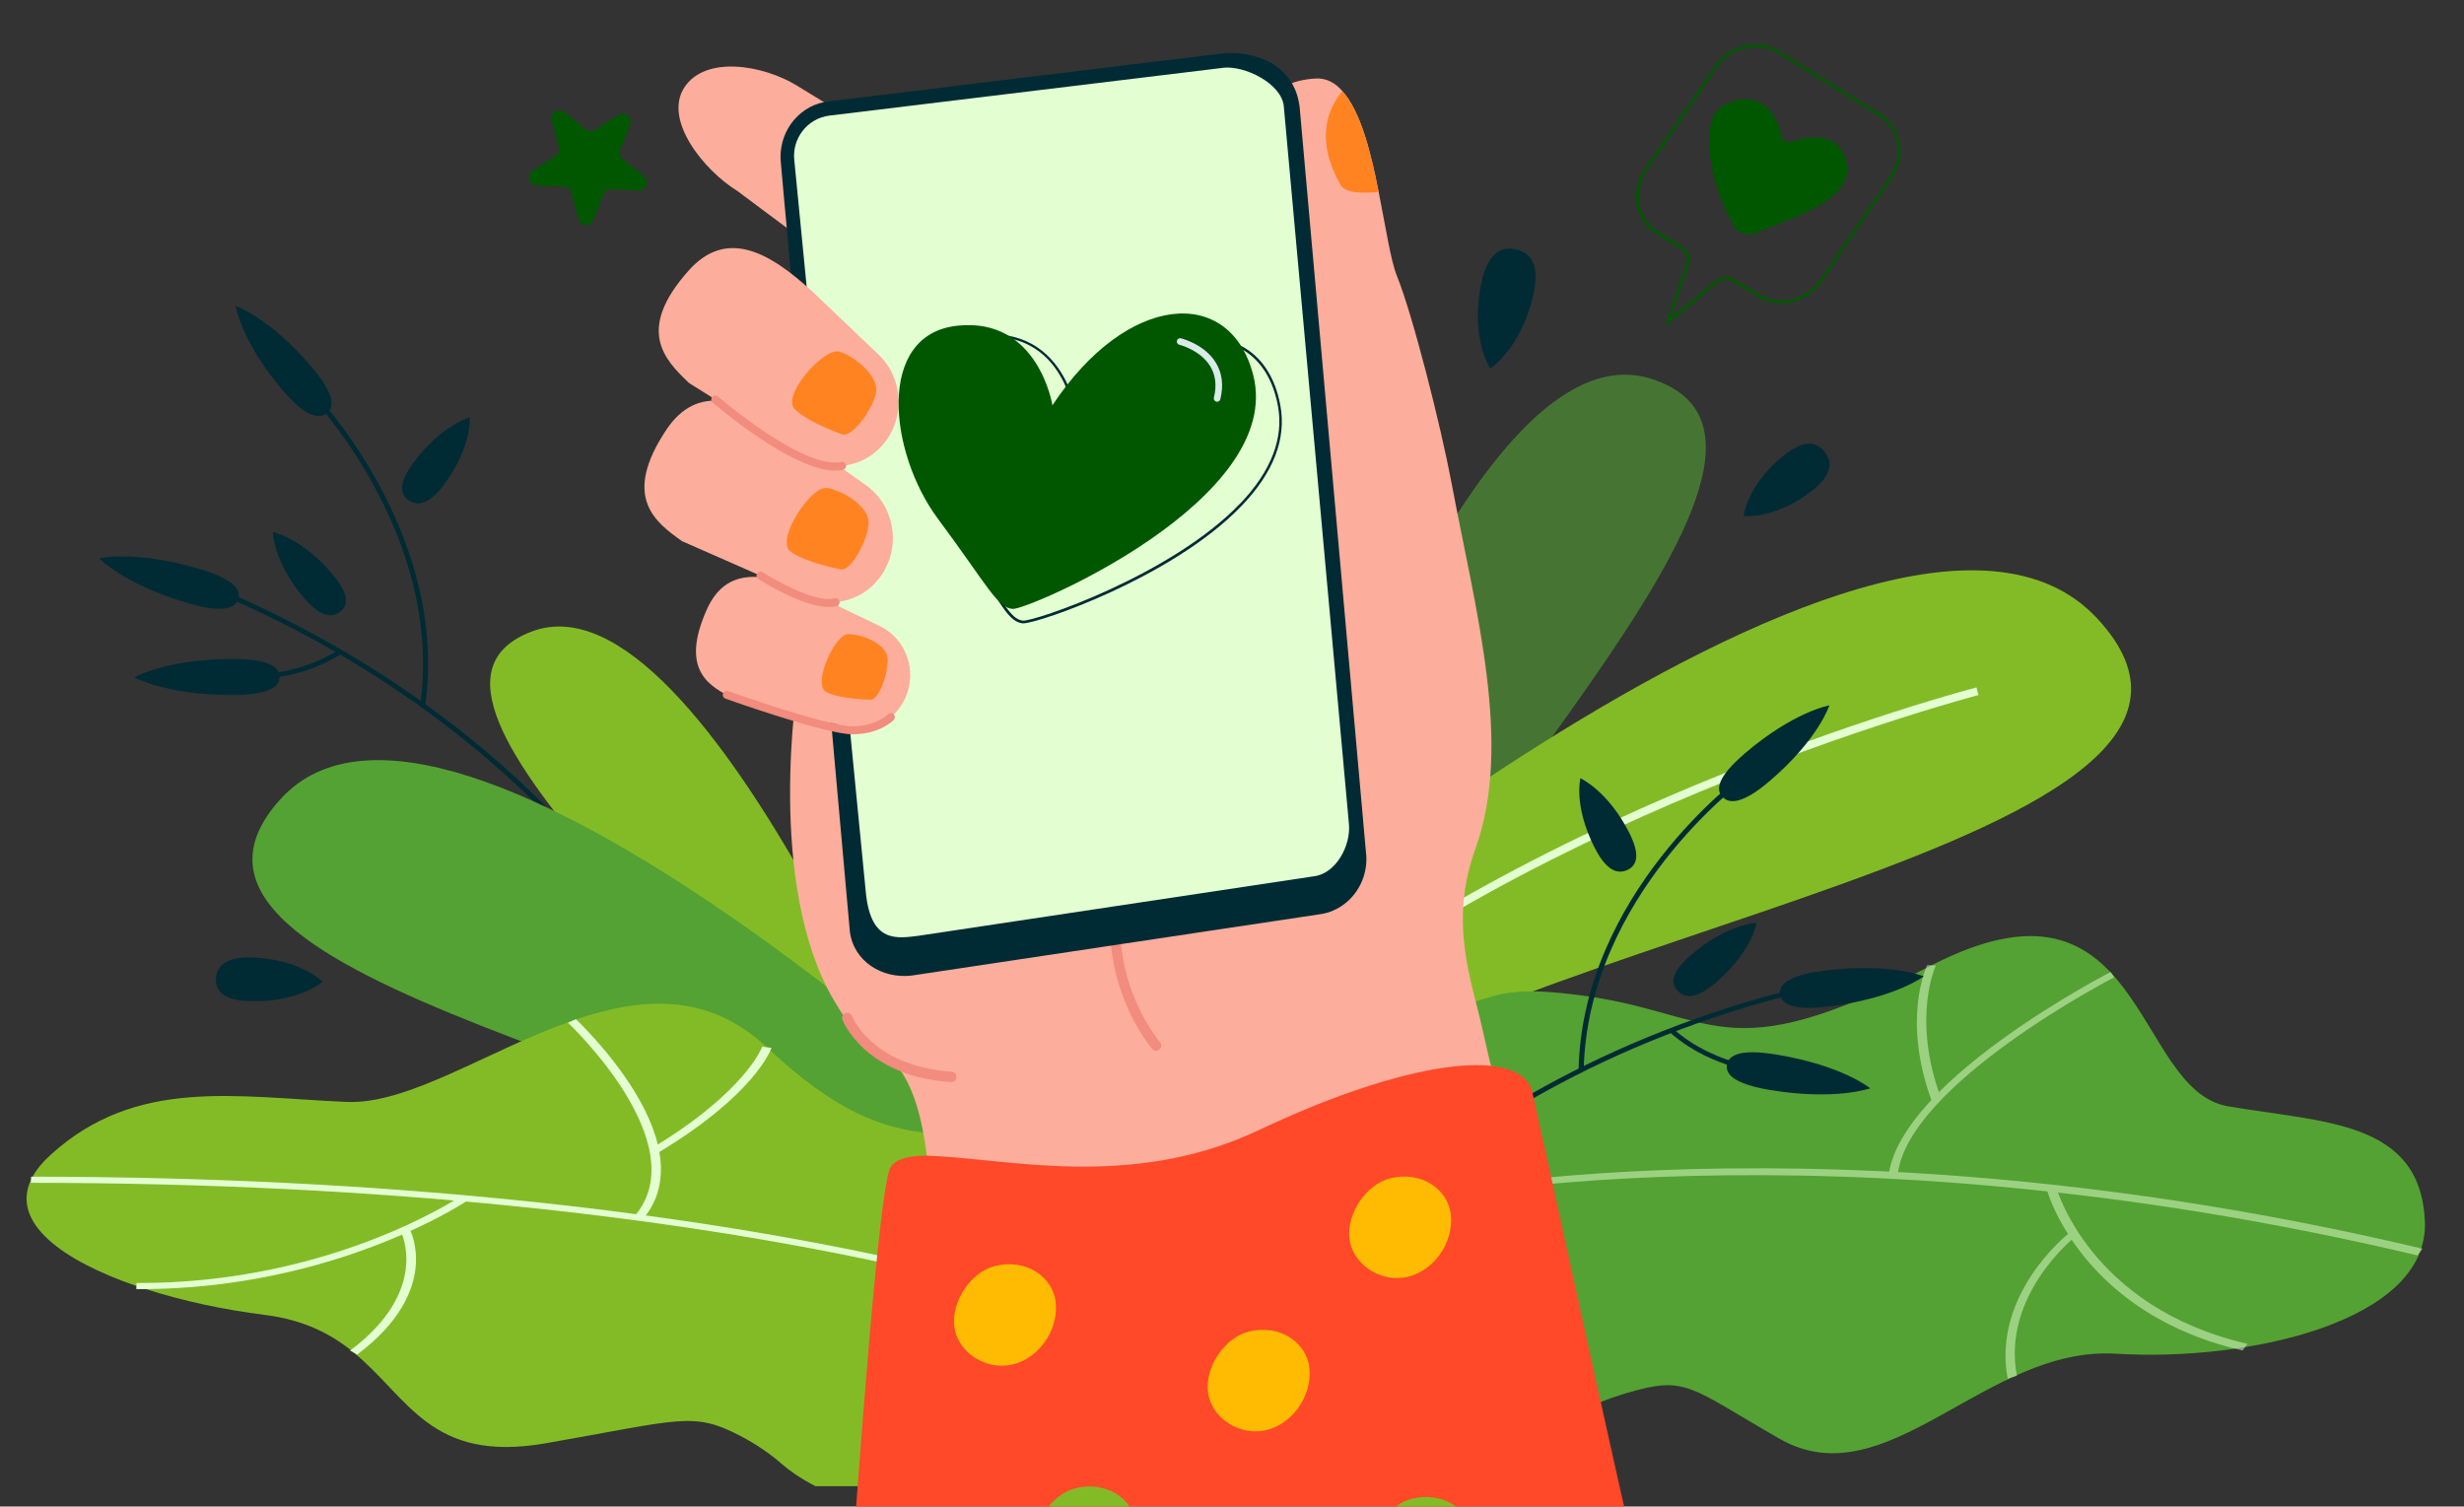
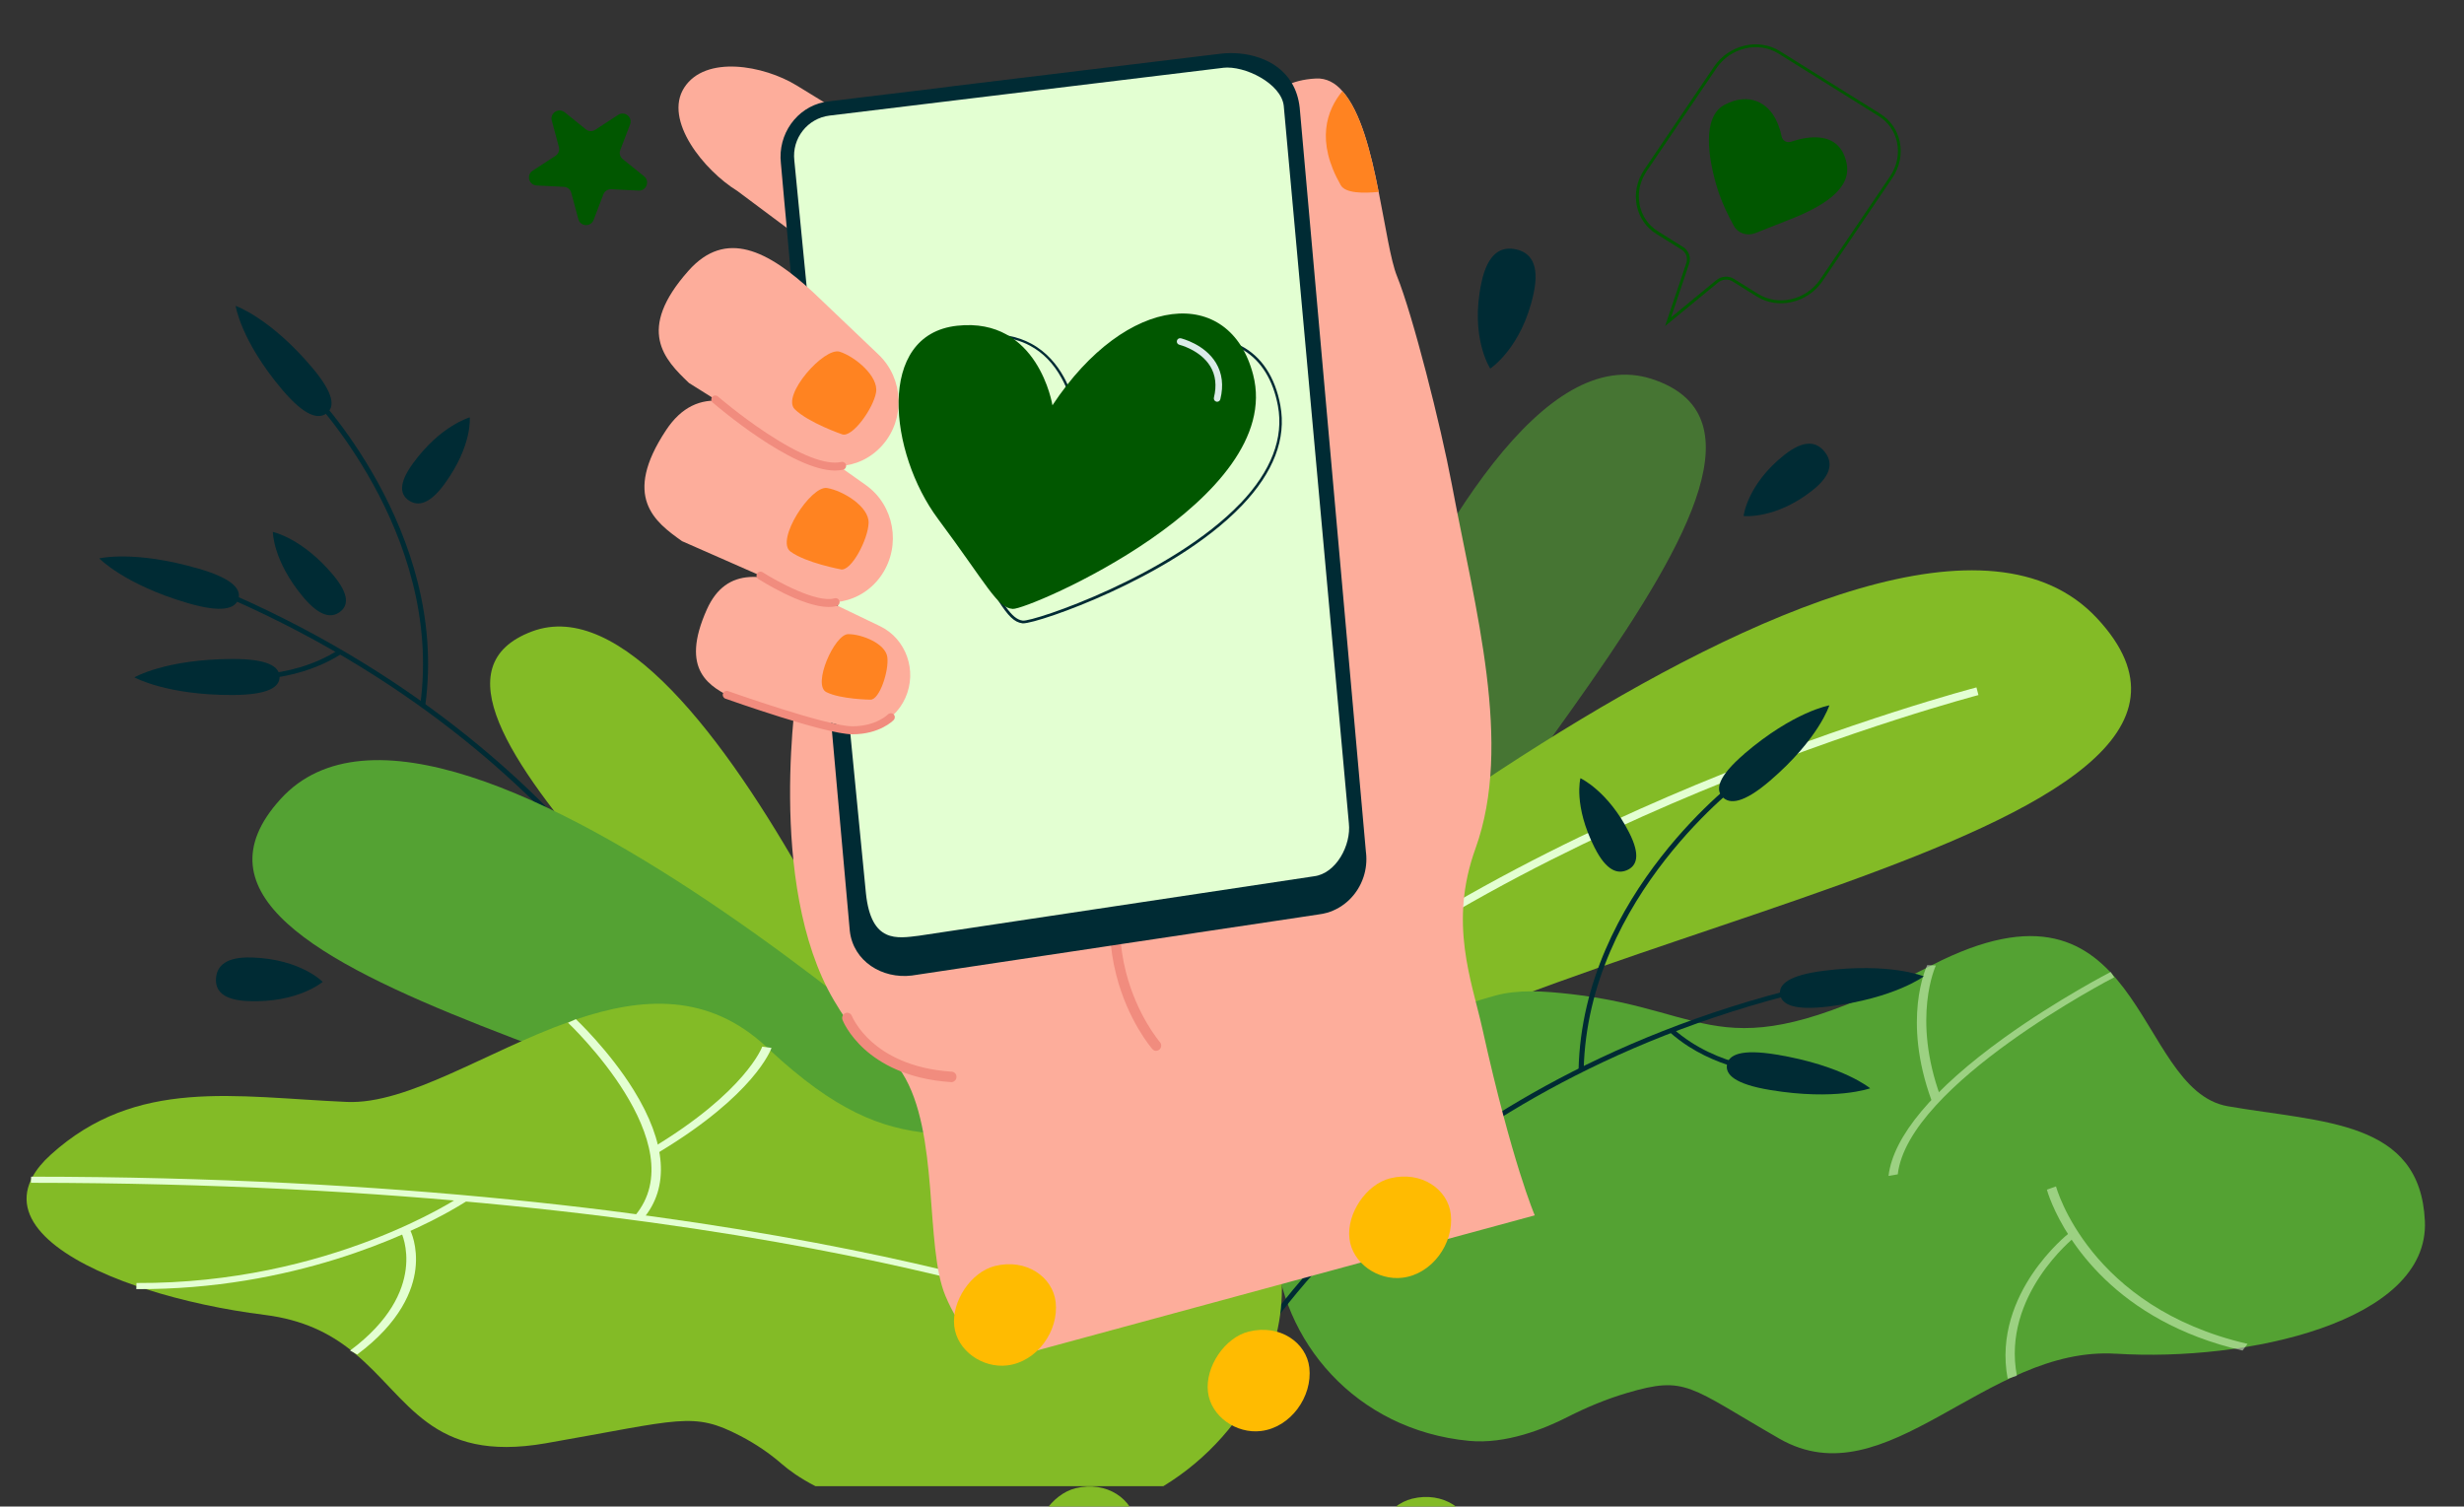
<svg xmlns="http://www.w3.org/2000/svg" id="Layer_1" viewBox="0 0 486.24 297.29">
  <rect x="0" y="0" width="486.24" height="297.29" fill="#333333" stroke="none" />
  <defs>
    <style>.cls-1{fill:#83bb26;}.cls-2{fill:#fdad9b;}.cls-3{fill:#ffbb01;}.cls-4{fill:#ff4929;}.cls-5{fill:#e3ffd2;}.cls-6{fill:#ff8321;}.cls-7{opacity:.6;}.cls-8{opacity:.5;}.cls-9{fill:#002b34;}.cls-10{fill:#015700;}.cls-11{fill:#f18c7e;}.cls-12{fill:#daebe8;}.cls-13{fill:#54a233;}</style>
  </defs>
  <g class="cls-7">
    <path class="cls-13" d="M239.54,217.77s44.36-156.63,86.41-142.99c42.05,13.63-52.98,98.37-64.45,144.37l-21.96-1.38Z" />
  </g>
  <path class="cls-1" d="M225.5,205.09s146.73-127.7,188.32-83.09c41.59,44.61-121.9,61.87-163.15,100.52l-25.17-17.43Z" />
  <path class="cls-5" d="M239.49,214.96c28-27.21,67.55-46.91,95.79-58.65,30.62-12.72,54.9-19.08,55.14-19.15l-.39-1.51c-.24.06-24.63,6.45-55.35,19.22-28.37,11.79-68.1,31.59-96.27,58.97l1.09,1.12Z" />
  <path class="cls-13" d="M417.56,267.14c-25.7-1.62-45.2,28.92-66.4,16.77-17.92-10.29-18.37-12.5-30.09-9.03-4.02,1.19-7.95,2.81-11.71,4.73-4.5,2.3-12.15,5.43-19.49,4.72-44.83-4.33-58.98-70.29,5.13-87.85,4.63-1.27,9.64-.91,15.02-.31,29.17,3.3,29.09,16.01,71.15-5.68,42.07-21.69,39.71,24.55,58.46,27.81,18.75,3.25,37.96,2.7,38.89,22.64.92,19.96-35.27,27.82-60.96,26.19Z" />
  <g class="cls-8">
-     <path class="cls-5" d="M278.24,237.4l.02-1.31c.8-.18,81.89-17.64,199.8,10.33l-1,1.32c-117.47-27.87-198.01-10.52-198.81-10.35Z" />
    <path class="cls-5" d="M381.17,217.16c-5.86-16.03-1.06-26.28-.85-26.71l1.7.08c-.05.1-4.79,10.29.92,25.91l-1.78.71Z" />
    <path class="cls-5" d="M372.68,232.04c.9-7.74,8.79-17.17,22.83-27.26,10.51-7.56,20.91-12.93,21.02-12.98l.67,1.06c-.41.21-40.64,21.08-42.7,38.88l-1.82.31Z" />
    <path class="cls-5" d="M405.02,237.74c-.78-1.81-1.08-2.93-1.09-2.98l1.8-.64c.06.24,6.53,23.86,37.8,31.07l-.99,1.32c-25.2-5.81-34.62-22.04-37.52-28.77Z" />
    <path class="cls-5" d="M396.19,272.07c-1.64-8.64,1.71-15.96,4.81-20.59,3.37-5.03,7.11-7.99,7.27-8.11l1.12.78c-.14.11-14.39,11.53-11.38,27.34l-1.81.58Z" />
  </g>
  <path class="cls-9" d="M352.12,89.77c4-3.17,6.43-2.54,7.96-.61s1.58,4.44-2.42,7.61c-7.29,5.77-13.58,5.06-13.58,5.06,0,0,.65-6.2,8.04-12.06Z" />
  <path class="cls-9" d="M292.35,55.73c1.26-5.88,3.94-7.14,6.78-6.53s4.77,2.85,3.5,8.74c-2.3,10.72-8.55,14.79-8.55,14.79,0,0-4.06-6.13-1.73-17Z" />
  <path class="cls-9" d="M87.73,95.49c-2.99,4.11-5.28,4.42-7,3.3-1.72-1.12-2.22-3.25.77-7.36,5.45-7.48,11.2-9.07,11.2-9.07,0,0,.56,5.54-4.97,13.13Z" />
  <path class="cls-9" d="M138.58,202.53l-.94.32c-.05-.14-5.55-13.94-20.01-31.38-13.34-16.08-37.25-38.64-75.41-54.72l.4-.86c38.37,16.18,62.41,38.86,75.83,55.04,14.54,17.54,20.08,31.46,20.14,31.6Z" />
  <path class="cls-9" d="M83.93,139.2l-1-.13c4.67-34.08-22.01-61.34-22.28-61.62l.73-.64c.27.27,27.28,27.86,22.54,62.39Z" />
  <path class="cls-9" d="M63.27,131.21c-9.23,4.03-18.4,2.7-18.5,2.68l.15-.93c.12.02,11.85,1.71,21.92-4.74l.57.79c-1.36.87-2.76,1.6-4.15,2.21Z" />
  <path class="cls-9" d="M39.22,112.22c6.86,2.01,8.41,4.12,7.81,6-.6,1.87-3.13,2.79-9.99.79-12.5-3.66-17.45-8.82-17.45-8.82,0,0,6.94-1.68,19.62,2.04Z" />
  <path class="cls-9" d="M45.82,130.04c7.16-.03,9.32,1.55,9.35,3.52.03,1.96-2.08,3.56-9.24,3.59-13.05.05-19.41-3.48-19.41-3.48,0,0,6.06-3.58,19.3-3.63Z" />
  <path class="cls-9" d="M65.73,113.45c3.3,3.95,2.97,6.1,1.34,7.31-1.63,1.21-3.93,1.01-7.24-2.94-6.02-7.19-5.98-12.85-5.98-12.85,0,0,5.77,1.19,11.88,8.48Z" />
  <path class="cls-9" d="M61.56,72.49c4.49,5.3,4.5,7.86,2.88,9.08-1.62,1.21-4.27.62-8.76-4.68-8.17-9.66-9.18-16.53-9.18-16.53,0,0,6.77,2.33,15.06,12.13Z" />
  <path class="cls-9" d="M314.71,167.33c2.3,4.53,4.51,5.2,6.38,4.37,1.88-.83,2.71-2.86.41-7.39-4.19-8.26-9.62-10.74-9.62-10.74,0,0-1.43,5.38,2.82,13.75Z" />
  <path class="cls-9" d="M247.48,264.92l.88.47c.07-.13,7.7-12.88,24.75-27.79,15.73-13.76,42.92-32.22,83.16-42.03l-.26-.92c-40.46,9.87-67.8,28.44-83.62,42.28-17.15,15.01-24.83,27.87-24.91,28Z" />
  <path class="cls-9" d="M311.51,211.09l1.01.03c.81-34.39,31.48-57.06,31.79-57.29l-.62-.75c-.31.23-31.36,23.17-32.18,58.01Z" />
  <path class="cls-9" d="M333.18,206.48c8.48,5.44,17.73,5.59,17.84,5.59v-.95c-.12,0-11.97-.2-20.89-8.16l-.69.68c1.21,1.08,2.47,2.02,3.74,2.84Z" />
  <path class="cls-9" d="M359.95,191.56c-7.09.89-8.96,2.73-8.67,4.68.29,1.94,2.64,3.26,9.73,2.36,12.92-1.62,18.63-5.93,18.63-5.93,0,0-6.59-2.76-19.7-1.11Z" />
  <path class="cls-9" d="M350.59,208.11c-7.07-1.17-9.45.05-9.79,1.98-.34,1.93,1.49,3.85,8.55,5.01,12.87,2.13,19.71-.34,19.71-.34,0,0-5.42-4.5-18.48-6.65Z" />
-   <path class="cls-9" d="M333.58,188.56c-3.89,3.37-3.9,5.55-2.48,7,1.42,1.45,3.72,1.62,7.61-1.75,7.09-6.14,7.95-11.74,7.95-11.74,0,0-5.89.25-13.08,6.49Z" />
  <path class="cls-9" d="M344.21,148.78c-5.27,4.52-5.7,7.05-4.29,8.5,1.41,1.46,4.12,1.29,9.39-3.23,9.6-8.24,11.69-14.86,11.69-14.86,0,0-7.05,1.22-16.8,9.58Z" />
  <path class="cls-1" d="M187.74,234.55s-47.98-123.1-82.8-109.93c-34.82,13.17,51.47,75.97,64.24,112.21l18.56-2.28Z" />
  <path class="cls-13" d="M204.42,229.52S88.95,120.56,55.32,157.73c-33.63,37.17,96.42,53.28,128.85,86.23l20.25-14.44Z" />
  <path class="cls-1" d="M249.24,271.14c-1.97,4.41-4.7,8.65-8.1,12.47-3.27,3.68-7.15,6.98-11.58,9.67h-68.63c-3.11-1.6-5.25-3.17-6.64-4.38-2.37-2.06-5.1-3.94-8.18-5.54-9.38-4.87-11.62-3.23-38.42,1.45-22.74,3.96-26.99-8.99-37.9-17.92h0c-.2-.17-.39-.33-.59-.49-4.19-3.3-9.39-5.97-16.92-6.92-7.99-1-16.24-2.75-23.55-5.11,0,0,0,0,0,0-.61-.2-1.21-.39-1.81-.6-14.55-5-24.84-12.43-20.79-20.97h0c.1-.21.2-.41.31-.61.78-1.42,1.96-2.87,3.59-4.34,16.93-15.33,36.4-11.35,58.44-10.4,11.98.51,27.65-10,43.68-15.75h0c.27-.1.56-.2.83-.3,0,0,0,0,0,0h.01c.23-.08.46-.16.68-.24,0,0,0,0,0,0,12.97-4.39,26.1-5.33,37.64,5.49h0s0,0,0,0c.24.22.47.43.7.65h0c12.81,11.86,21.78,15.41,31.57,16.33,6.36.6,13.06.09,21.39.03.26,0,.53,0,.8,0h0c.33,0,.66,0,.99,0h0c4.14,0,8.67.14,13.76.57,6.06.53,11.55,1.18,15.33,3.02.92.45,1.8.92,2.64,1.42,8.69,5.18,13.23,13.11,14.25,21.85h0c.78,6.69-.48,13.85-3.52,20.61Z" />
  <path class="cls-5" d="M220.52,262.17l1.03-1.02c-.69-.29-70.78-28.87-215.41-28.95l-.03,1.21c144.08.08,213.71,28.47,214.4,28.76Z" />
  <path class="cls-5" d="M130,227.39c18.9-11.37,22.12-20.23,22.25-20.6l-1.83-.25c-.03.09-3.27,8.89-21.69,19.97l1.27.88Z" />
  <path class="cls-5" d="M126.9,240.52c5.26-6.18,4.62-14.97-1.86-25.42-4.85-7.82-11.34-13.92-11.4-13.98l-1.55.7c.25.24,25.27,23.91,13.17,38.13l1.64.57Z" />
  <path class="cls-5" d="M88.81,238.97c2.25-1.26,3.47-2.08,3.52-2.11l-1.35-.83c-.25.17-25.86,17.34-64.04,17.15l-.04,1.21c30.77.15,53.53-10.73,61.92-15.42Z" />
  <path class="cls-5" d="M70.49,267.29c8.61-6.41,11-12.73,11.49-16.89.53-4.54-.98-7.53-1.04-7.65l-1.78.4c.06.11,5.7,11.62-10.07,23.36l1.41.79Z" />
  <path class="cls-9" d="M49.11,197.56c-5.26-.19-6.67-2.17-6.48-4.55s1.92-4.25,7.18-4.06c9.58.34,13.87,4.81,13.87,4.81,0,0-4.84,4.15-14.57,3.8Z" />
  <path class="cls-10" d="M359.67,55.43l13.74-20.28c1.47-2.17,2-4.73,1.48-7.19-.49-2.31-1.85-4.26-3.84-5.5l-19.8-12.36c-4.24-2.65-10.08-1.27-13.02,3.07l-13.74,20.28c-1.47,2.18-2,4.73-1.48,7.2.49,2.3,1.85,4.26,3.84,5.5l5.02,3.13c.87.54,1.24,1.63.9,2.64l-4.18,12.42,10.43-8.57c.84-.69,1.99-.79,2.86-.25l4.78,2.98c4.24,2.65,10.08,1.27,13.02-3.07ZM346.95,58.01l-4.78-2.98c-1.08-.67-2.5-.56-3.52.29l-8.89,7.31,3.55-10.55c.3-.88.16-1.81-.32-2.52-.21-.31-.48-.58-.81-.79l-5.01-3.13c-1.86-1.16-3.13-2.98-3.59-5.14-.49-2.31,0-4.71,1.39-6.76l13.74-20.27c2.77-4.09,8.27-5.39,12.25-2.9l19.8,12.36c1.86,1.16,3.13,2.98,3.59,5.14.49,2.31,0,4.71-1.39,6.76l-13.75,20.28c-2.77,4.09-8.26,5.39-12.25,2.9Z" />
  <path class="cls-10" d="M364.43,32.33c-1.33-6.75-7.84-5.43-10.96-4.37-.86.29-1.73-.19-1.89-1.05-.19-1.04-.62-2.3-1.16-3.38-1.61-3.18-5.23-5.4-10.08-2.86-4.52,2.37-3.28,10.49-1.47,16.42.88,2.86,2.25,5.62,3.3,7.51.81,1.45,2.6,2.04,4.22,1.4,1.46-.58,4.51-1.79,6.76-2.67,6.32-2.46,12.27-5.96,11.27-11.01Z" />
  <path class="cls-2" d="M176.67,60.94l-31.17-23.26c-6.53-4.01-14.63-13.95-10.47-20.4h0c4.17-6.45,15.66-4.41,22.19-.41l39.27,24.05c11.41,7.22,12.16,19.16,5.44,29.54-9.48,14.66-18.94-5.65-25.26-9.52Z" />
  <path class="cls-2" d="M302.87,239.83l-102.79,27.9s-7.86,1.36-13.5-11.98c-4.14-9.81-1.1-32.27-8.54-44.02-3.01-4.79-6.44-2.27-13.5-14.37-13.5-23.04-7.12-62.5-7.12-62.5,0,0,89.75-61.07,91.11-75.77,1.33-14.69-8.97-42.56,11.17-43.6,2.04-.1,3.79.84,5.21,2.49,3.59,3.98,5.63,12.1,7.15,19.87,1.39,6.93,2.36,13.53,3.62,16.64,3.11,7.67,8.61,29.36,10.81,41.04,4.66,24.86,12.1,51.3,4.69,71.88-5.34,14.76-.78,26.02,1.36,35.63,5.83,26.35,10.32,36.77,10.32,36.77Z" />
  <path class="cls-11" d="M228.27,207.36c-.31.04-.63-.07-.85-.33-.2-.22-4.84-5.6-7.15-14.67-1.36-5.32-1.62-10.81-.77-16.31,1.05-6.85,3.83-13.73,8.25-20.45.31-.47.93-.59,1.38-.27.45.32.57.96.26,1.43-4.26,6.47-6.92,13.06-7.93,19.61-.8,5.22-.55,10.42.73,15.46,2.19,8.58,6.66,13.76,6.7,13.81.37.42.34,1.07-.07,1.45-.16.15-.35.24-.55.26Z" />
  <path class="cls-9" d="M269.56,168.26l-2.44-27.43h0s-8.94-100.46-8.94-100.46l-1.7-19.12c-.21-1.9-.76-3.51-1.55-4.84,0,0,0,0,0-.01-3-5.05-9.38-6.35-13.97-5.81l-2.17.26-.42.05-.43.05-22.65,2.75-27.58,3.35-.95.14-18.18,2.2-5.15.63c-.28.03-.55.08-.81.13-5.4,1.09-9.17,6.32-8.52,12.07l.66,7.39.37,3.97.12,1.35.2,2.21.6,6.75v.02s1.92,21.31,1.92,21.31h0s.63,6.88.63,6.88v.03l.47,5.22h0s.24,2.57.24,2.57l.05.58v.3l.08.85.58,6.32h0s1.18,13.18,1.18,13.18h0s.6,6.69.6,6.69v.03l.02.15.06.64v.17l.07.8,1.01,11.18v.03h0s.01.09.01.09v.1s.01,0,.01,0l.02.15.02.26.49,5.31h0s.52,5.9.52,5.9h0s.08.82.08.82v.03l.07.81,3.52,39.39c.68,6.01,6.39,9.51,12.22,8.81l39.3-5.9h.03l1.94-.3h0l14.04-2.1.31-.05.3-.05,15.28-2.29,5.41-.81.26-.04.26-.04,3.19-.48c.56-.07,1.1-.18,1.63-.33h0c3.43-.99,6.08-3.67,7.2-7.04h0c.5-1.51.69-3.15.5-4.83Z" />
  <path class="cls-5" d="M241.31,13.39l-77.61,9.42c-4.34.53-7.45,4.49-6.95,8.85l14.13,144.63c1.04,9.89,6.14,8.89,10.47,8.36l77.95-11.73c4.34-.53,7.37-6.11,6.88-10.48l-12.85-141.57c-.49-4.36-7.68-8.01-12.02-7.49h0Z" />
  <path class="cls-2" d="M134.59,106.79l22.42,9.86c5.59,3.95,13.21,2.48,17.04-3.3h0c3.83-5.78,2.4-13.67-3.19-17.63l-14.48-10.26c-9.94-6.83-18.8-9.87-24.95-.56-8.69,13.14-2.25,18.06,3.15,21.88Z" />
-   <path class="cls-4" d="M325.98,321.29h-158.78c1.28-17.91,2.78-38.46,4.23-55.52.05-.6.1-1.19.15-1.78h0c.4-4.6.79-8.91,1.18-12.83h0c.6-6.16,1.18-11.31,1.72-14.99.48-3.29.92-5.39,1.31-5.96,1.39-2,5.25-2.19,7.12-2.15h0c.63.01,1.03.05,1.03.05.36.02.72.03,1.08.05h0s.08,0,.13,0h0c7.25.41,16.43,1.87,26.68,2.04,11.08.19,23.4-1.12,35.88-6.86.27-.12.54-.25.8-.37,3.16-1.5,6.23-2.86,9.19-4.09h0c1.47-.61,2.91-1.19,4.33-1.73,3.87-1.49,7.52-2.73,10.94-3.74h0c8.86-2.61,16.12-3.61,21.23-3.07h.03c4.31.46,7.09,2.01,8.01,4.62.03.08.09.32.18.72h0c.06.26.14.59.23.98.45,1.95,1.22,5.48,2.26,10.18,1.7,7.74,4.09,18.65,6.8,30.97h0c.1.46.21.92.31,1.39,3.59,16.27,7.71,34.84,11.56,51.69.81,3.55,1.61,7.03,2.39,10.39Z" />
  <path class="cls-6" d="M165.91,112.35s-6.88-1.27-9.92-3.51c-3.03-2.24,4.05-13.08,7.22-12.54,3.18.54,8.28,3.67,8.2,6.87-.08,3.2-3.41,9.65-5.51,9.19Z" />
  <path class="cls-2" d="M135.94,75.56l20.83,13.08c4.98,4.74,12.74,4.41,17.32-.74h0c4.59-5.15,4.27-13.17-.71-17.92l-12.91-12.3c-8.89-8.23-17.24-12.55-24.61-4.25-10.42,11.72-4.73,17.54.09,22.13Z" />
  <path class="cls-6" d="M166.16,85.7s-6.63-2.28-9.33-4.95c-2.69-2.67,5.82-12.34,8.89-11.34,3.07,1,7.69,4.86,7.16,8.01-.52,3.15-4.71,9.05-6.72,8.28Z" />
  <path class="cls-2" d="M145.05,137.94l19.92,4.96c5.16,2.48,11.29.16,13.69-5.18h0c2.4-5.34.16-11.68-5.01-14.16l-13.38-6.43c-9.16-4.24-16.91-5.49-20.77,3.11-5.45,12.15.55,15.3,5.55,17.7Z" />
  <path class="cls-6" d="M171.77,138.07s-5.88-.07-8.7-1.49c-2.82-1.42,1.6-11.43,4.31-11.44,2.71-.01,7.36,1.86,7.72,4.52.36,2.66-1.53,8.49-3.34,8.41Z" />
  <path class="cls-11" d="M164.81,92.86c-8.54,0-23.51-12.86-24.18-13.44-.33-.28-.36-.78-.08-1.11.28-.33.78-.36,1.11-.08.04.04,4.34,3.74,9.52,7.17,6.72,4.45,11.85,6.44,14.83,5.76.42-.1.85.17.94.59.1.42-.17.85-.59.94-.49.11-1.01.16-1.55.16Z" />
  <path class="cls-11" d="M163.54,119.78c-5.2,0-13.51-5.28-13.89-5.52-.37-.23-.47-.72-.24-1.09.23-.37.72-.47,1.09-.24,2.77,1.77,10.71,6.14,14.18,5.14.42-.12.85.12.97.54.12.42-.12.85-.54.97-.48.14-1.01.2-1.57.2Z" />
  <path class="cls-6" d="M272.06,37.87c-3.01.29-6.57.29-7.48-1.33-4.98-8.71-2.78-14.79.32-18.55,3.59,3.98,5.63,12.1,7.15,19.87Z" />
  <path class="cls-11" d="M187.88,213.54c-.06,0-.12,0-.18,0-8.8-.56-14.14-3.82-17.07-6.46-3.23-2.91-4.33-5.7-4.37-5.82-.2-.53.05-1.13.56-1.34.51-.21,1.09.05,1.29.57h0s1.02,2.53,3.92,5.11c2.69,2.39,7.62,5.36,15.79,5.88.55.03.97.52.93,1.09-.03.5-.41.9-.88.96Z" />
  <path class="cls-11" d="M168.22,144.9s-.05,0-.07,0c-5.23-.02-24.2-6.75-25-7.03-.41-.15-.62-.6-.48-1.01.15-.41.6-.62,1.01-.48.19.07,19.52,6.92,24.48,6.94.02,0,.04,0,.06,0,4.67,0,6.98-2.32,7.01-2.34.3-.31.8-.32,1.11-.02.31.3.32.79.03,1.11-.11.12-2.76,2.83-8.14,2.83Z" />
  <path class="cls-3" d="M188.31,261.69c-.56-4.92,3.32-10.7,8.05-11.87,6.17-1.53,11.4,2.19,11.96,7.11.65,5.75-3.7,11.81-9.54,12.51-4.83.59-9.91-2.84-10.47-7.75Z" />
  <path class="cls-1" d="M204.2,305.55c-.56-4.92,3.32-10.7,8.05-11.87,6.17-1.53,11.4,2.19,11.96,7.11.65,5.75-3.7,11.81-9.54,12.51-4.83.59-9.91-2.84-10.47-7.75Z" />
  <path class="cls-1" d="M270.59,307.62c-.56-4.92,3.32-10.7,8.05-11.87,6.17-1.53,11.4,2.19,11.96,7.11.65,5.75-3.7,11.81-9.54,12.51-4.83.59-9.91-2.84-10.47-7.75Z" />
  <path class="cls-3" d="M266.29,244.39c-.56-4.92,3.32-10.7,8.05-11.87,6.17-1.53,11.4,2.19,11.96,7.11.65,5.75-3.7,11.81-9.54,12.51-4.83.59-9.91-2.84-10.47-7.75Z" />
  <path class="cls-3" d="M238.37,274.64c-.56-4.92,3.32-10.7,8.05-11.87,6.17-1.53,11.4,2.19,11.96,7.11.65,5.75-3.7,11.81-9.54,12.51-4.83.59-9.91-2.84-10.47-7.75Z" />
  <path class="cls-9" d="M252.66,79.99c-1.03-5.61-3.75-9.68-7.77-11.75-.49-.25-1-.47-1.52-.67-.49-.18-1-.33-1.52-.46-2.37-.57-4.95-.56-7.66.02-.63.13-1.27.3-1.91.5-1.53.46-3.08,1.1-4.65,1.91-5.23,2.69-10.4,7.19-14.99,13.04-.17-1.18-.67-3.87-1.98-6.72-.22-.49-.47-1-.75-1.49-1.29-2.33-3.32-4.9-6.44-6.57-1.29-.69-2.77-1.24-4.47-1.55-1.28-.24-2.67-.34-4.2-.29-3.85.15-6.98,1.62-9.19,4.29-.58.7-1.1,1.48-1.55,2.34-4.06,7.76-2.28,21.6,4.05,31.51,1.48,2.33,2.77,4.4,3.88,6.23.79,1.3,1.51,2.49,2.16,3.56,1.15,1.91,2.09,3.47,2.9,4.72,1.9,2.94,3.09,4.18,4.69,4.39.04,0,.09.01.15.01,1.61,0,8.97-2.33,17.26-6.14,7.81-3.59,18.65-9.48,25.99-17.18,6.2-6.51,8.73-13.13,7.52-19.69ZM244.77,99.32c-13.55,14.22-40.87,23.42-42.95,23.15-1.13-.15-2.11-1-3.37-2.76-1.01-1.41-2.22-3.4-3.84-6.1-.66-1.09-1.38-2.28-2.18-3.6-1.11-1.82-2.39-3.88-3.87-6.2-6.24-9.77-8.01-23.39-4.02-30.99.43-.81.91-1.55,1.45-2.21,2.12-2.61,5.09-3.99,8.86-4.14.28-.01.56-.02.83-.02,1.61,0,3.12.19,4.52.56,1.09.29,2.11.69,3.07,1.21,2.53,1.35,4.61,3.48,6.21,6.38.32.57.6,1.15.85,1.72,1.6,3.62,1.9,6.9,1.9,6.94l.06.66.4-.53c4.64-6.03,9.89-10.66,15.2-13.39,1.64-.85,3.27-1.5,4.86-1.97.78-.23,1.56-.41,2.32-.54,2.36-.41,4.6-.38,6.68.12.44.11.86.23,1.28.38.86.3,1.67.68,2.42,1.14,3.45,2.11,5.79,5.88,6.73,10.95,1.18,6.38-1.31,12.85-7.39,19.24Z" />
  <path class="cls-10" d="M207.69,79.99s-2.77-17.49-18.83-15.71c-16.06,1.78-13.43,25.12-3.76,38.11,9.67,12.99,11.69,17.58,14.76,17.77,3.07.19,53.84-21.56,47.43-46.22-4.6-17.69-24.93-16.17-39.61,6.05Z" />
  <path class="cls-12" d="M240.19,79.28c-.05,0-.1,0-.16-.02-.35-.09-.56-.44-.48-.79.58-2.37.34-4.46-.72-6.19-1.96-3.22-6.06-4.24-6.1-4.25-.35-.08-.57-.44-.48-.79.08-.35.44-.57.79-.48.19.05,4.68,1.16,6.91,4.84,1.24,2.05,1.54,4.46.87,7.18-.07.3-.34.5-.63.5Z" />
  <path class="cls-10" d="M111.41,22.13l4.2,3.39c.53.43,1.29.47,1.86.09l4.52-2.94c1.29-.84,2.9.46,2.35,1.89l-1.93,5.04c-.25.64-.05,1.37.49,1.8l4.2,3.39c1.2.97.46,2.9-1.08,2.82l-5.39-.27c-.69-.03-1.32.38-1.56,1.02l-1.93,5.04c-.55,1.44-2.61,1.33-3.01-.15l-1.4-5.21c-.18-.66-.76-1.14-1.45-1.17l-5.39-.27c-1.53-.08-2.07-2.07-.79-2.91l4.52-2.94c.58-.38.84-1.08.67-1.74l-1.4-5.21c-.4-1.48,1.33-2.61,2.53-1.65Z" />
</svg>